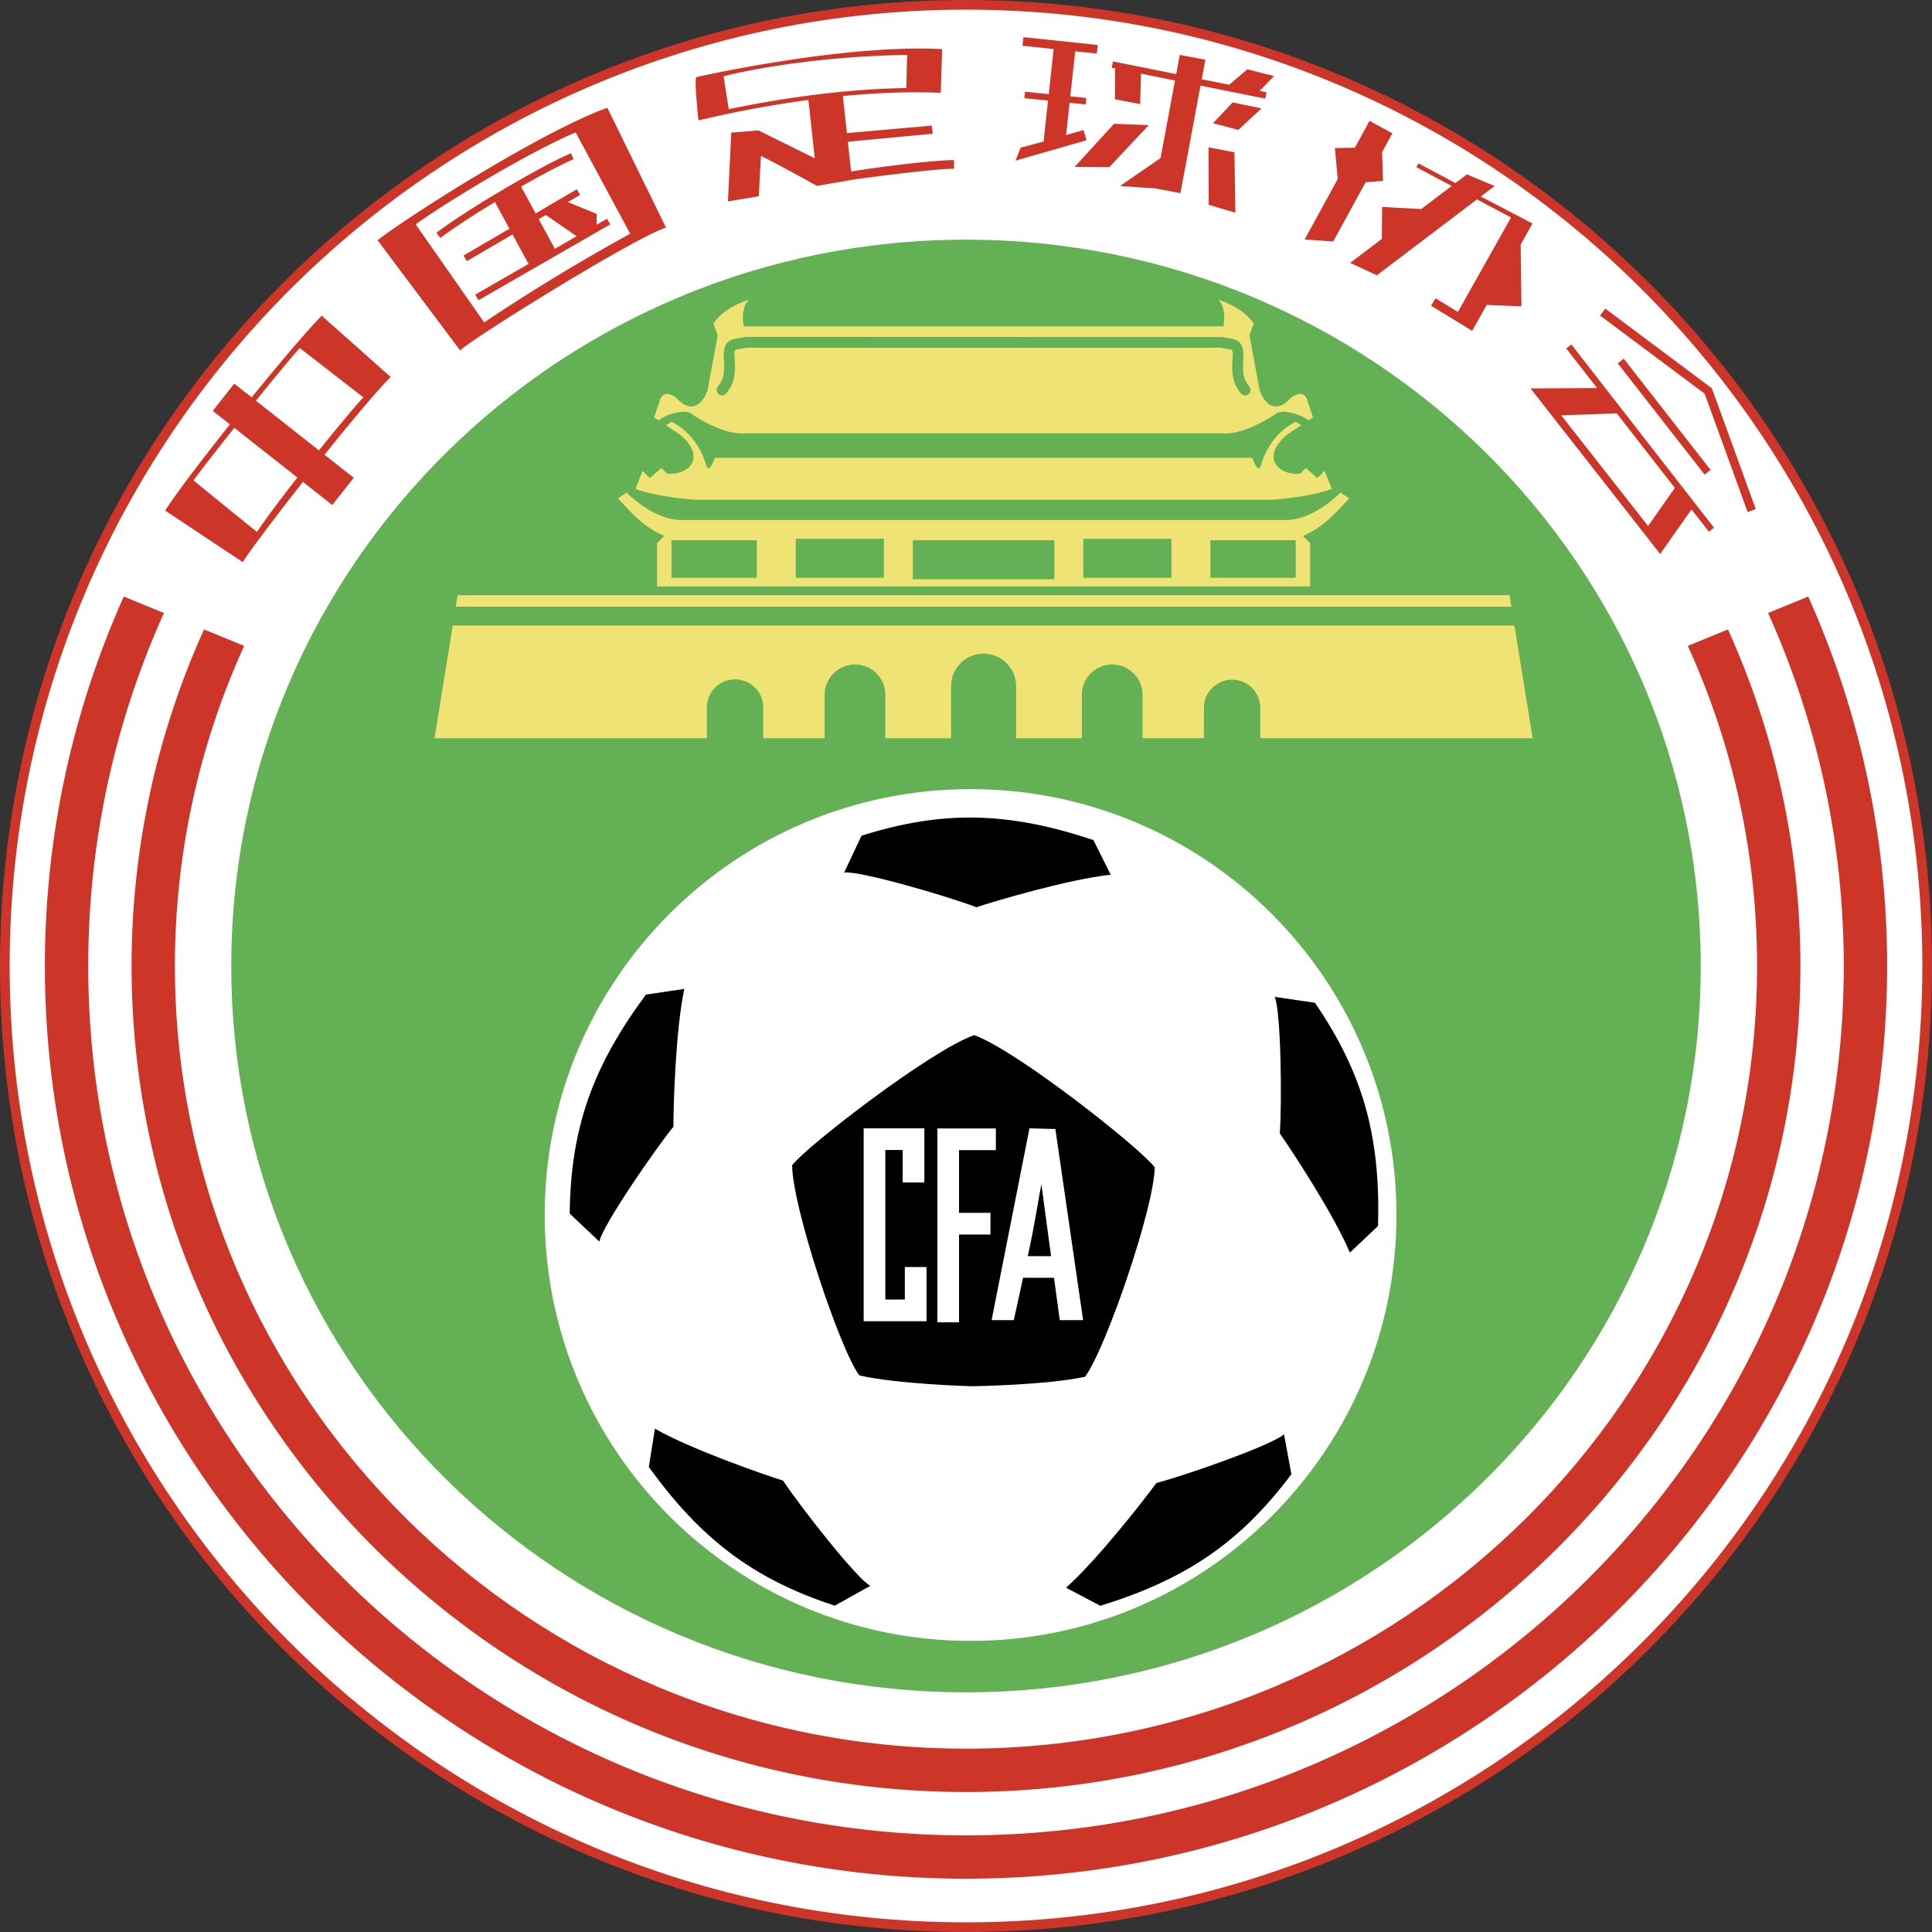
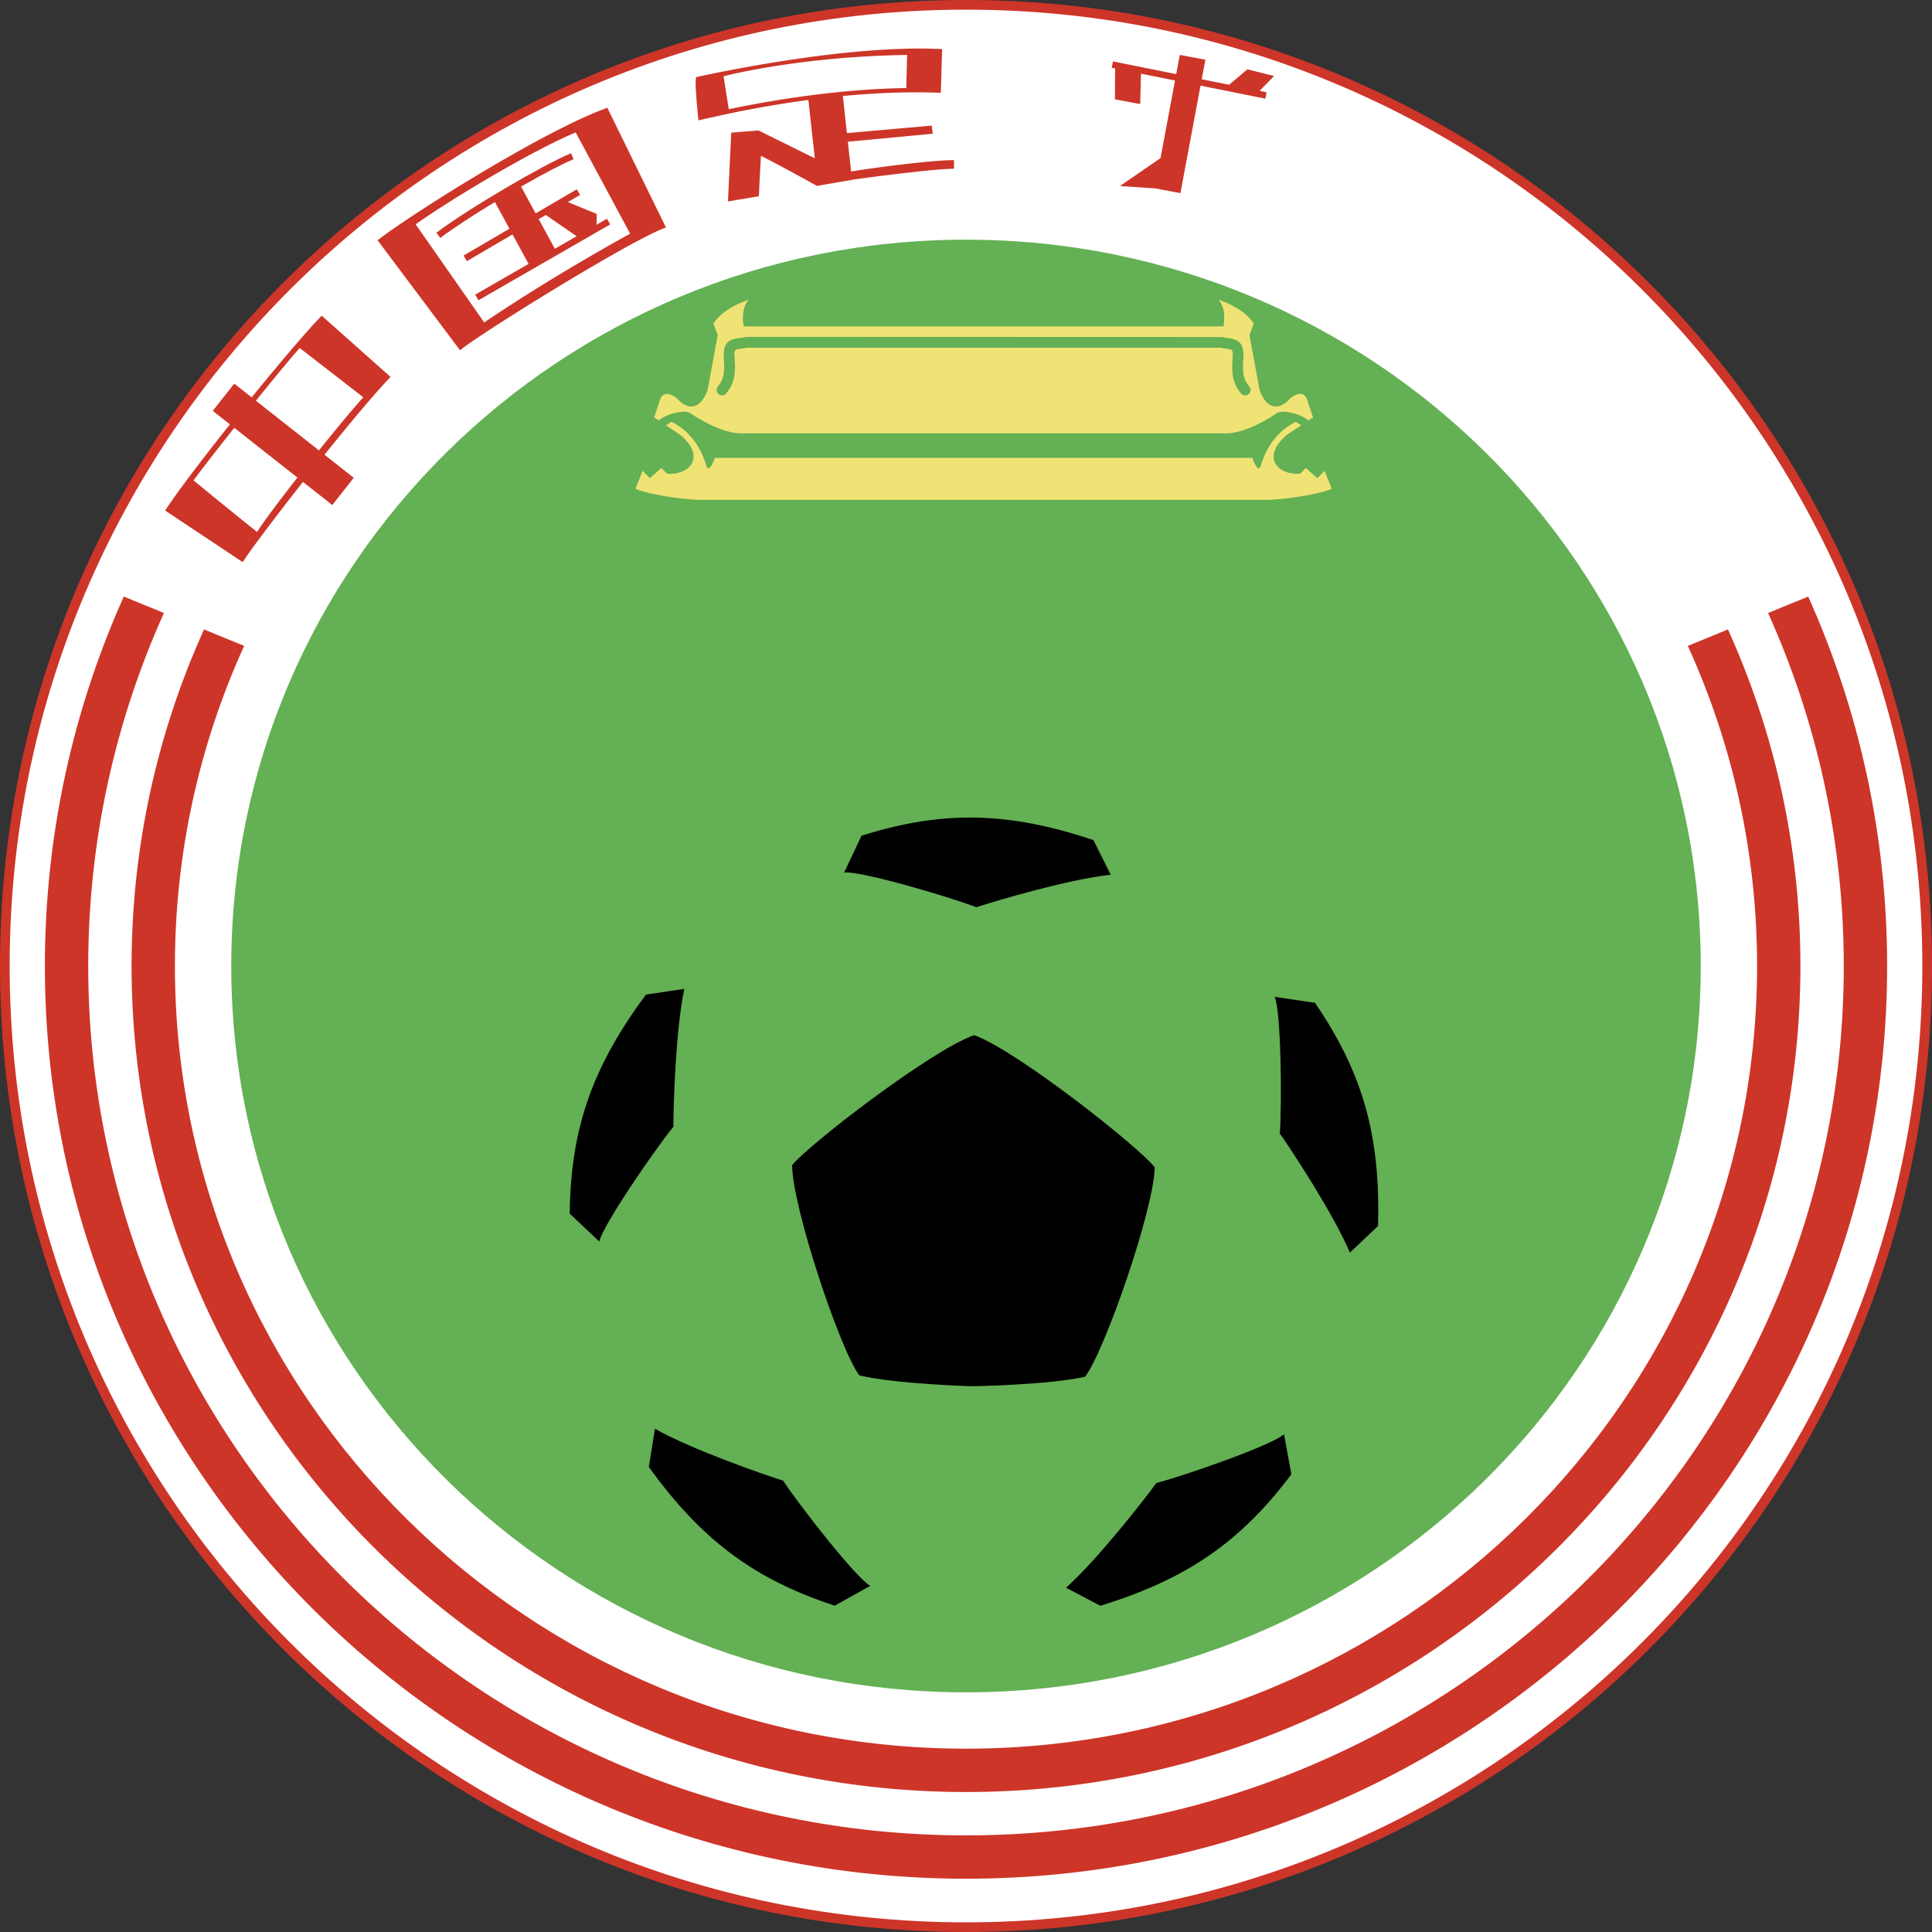
<svg xmlns="http://www.w3.org/2000/svg" width="2500" height="2500" viewBox="0 0 566.934 566.936">
  <rect x="0" y="0" width="566.934" height="566.936" fill="#333333" stroke="none" />
  <path d="M566.934 283.467c0 156.555-126.912 283.469-283.466 283.469C126.913 566.936 0 440.021 0 283.467 0 126.913 126.913 0 283.467 0c156.554 0 283.467 126.913 283.467 283.467z" fill="#cd3529" />
  <path d="M564.1 283.467c0 154.99-125.643 280.635-280.632 280.635S2.835 438.457 2.835 283.467c0-154.988 125.644-280.632 280.633-280.632 154.989 0 280.632 125.644 280.632 280.632zM59.873 184.708c-13.657 30.182-21.265 63.606-21.265 98.759 0 133.656 109.843 242.393 244.86 242.393 135.015 0 244.859-108.736 244.859-242.393 0-35.154-7.609-68.58-21.266-98.76l-11.775 4.825c13.051 28.69 20.32 60.488 20.32 93.935 0 126.641-104.137 229.672-232.138 229.672-128.002 0-232.14-103.031-232.14-229.672 0-33.446 7.27-65.244 20.319-93.934l-11.774-4.825zm493.893 98.759c0-38.566-8.283-75.249-23.158-108.411l-11.773 4.826c14.266 31.672 22.211 66.726 22.211 103.585 0 140.67-115.549 255.113-257.578 255.113-142.03 0-257.58-114.443-257.58-255.113 0-36.86 7.946-71.913 22.212-103.584l-11.774-4.825c-14.874 33.162-23.158 69.844-23.158 108.41 0 147.684 121.256 267.832 270.3 267.832 149.042-.001 270.298-120.15 270.298-267.833z" fill="#fff" />
-   <path d="M502.34 113.936l-31.281-23.377-1.521 2.037s30.072 22.478 30.672 22.923c.256.7 12.619 34.728 12.619 34.728l2.393-.867-12.882-35.444zM476.465 105.246l-1.756 1.37 25.492 32.644 1.756-1.369-25.492-32.645zM459.605 102.257l9.041 11.616-19.52.108 38.043 48.592 9.197-13.089 5.094 6.54 1.506-1.17-41.855-53.768-1.506 1.171zm31.862 40.932l-7.848 11.163-25.486-32.464 16.297-.587 17.037 21.888zM405.844 53.101l-.275-8.463 3.012-5.506-6.695-3.662-4.309 7.879-5.855.095.832 9.087-9.717 17.764 8.385.574 9.518-17.398 5.104-.37zM449.701 65.589l-15.174-7.923 4.059-3.078-8.135-3.41-3.351 2.542-10.852-5.762-.594 1.122 10.328 5.487-8.932 6.771-11.479-.608c-.043 5.188-.066 7.916-.076 9.372l-9.279 7.036 7.811 3.653 29.383-22.278 9.988 5.308-15.58 27.721-6.547-4-1.33 2.171L432 97.08l4.277-7.609 10.186.428-.234-18.131 3.472-6.179zM317.967 38.167l-5.127 1.471 1.027-9.471 4.725.485.195-1.898-4.713-.483 1.438-13.209 6.349.668.268-2.529-21.82-2.299-.266 2.529 9.146.964-1.439 13.229-6.969-.713-.195 1.897 6.955.712-1.307 12.015-6.736 1.792-1.5 3.814 20.826-5.979-.857-2.995zM354.619 43.224l.076 16.878 7.821 2.313-.276-17.728-7.621-1.463zM326.902 36.341l-11.55 12.627 10.175.083 11.578-12.348-10.203-.362zM355.949 36.156l7.403 1.969 6.839-6.305-8.468-1.765-5.774 6.101z" fill="#cd3529" />
  <path d="M366.043 20.338s-.014.01-5.348 4.533l-8.057-1.619 1.07-5.737-7.5-1.402-1.053 5.636-18.559-3.73-.375 1.87 1 .201-.049 9.046 7.41 1.402.232-8.922 9.988 2.007-4.25 22.768-11.893 8.197 10.232.686 7.5 1.402 5.895-31.549 19.016 3.822.377-1.871-2.061-.414 4.25-4.355-7.825-1.971zM248.798 41.593l24.921-2.347-.298-2.387-24.9 2.204-1.19-10.887c9.292-.893 19.091-1.336 28.746-.943l.38-12.822c-29.271-1.528-72.086 8.208-72.086 8.208-.765.229.579 12.707.579 12.707 2.088-.498 9.111-2.03 9.111-2.03a323.97 323.97 0 0 1 23.161-3.96l1.871 17.114-16.527-8.175-7.992.647-.96 20.187 9.075-1.517s.276-6.532.62-11.853c5.354 2.648 16.419 8.812 16.419 8.812l11.464-1.974s22.655-3.1 28.751-3.05l.021-2.544c-5.258-.043-21.396 1.875-30.21 3.348l-.956-8.738zm-34.945-9.553l-1.53-9.672c12.872-3.169 33.333-5.999 53.87-6.238l-.252 9.712c-19.457.286-38.561 3.386-52.088 6.198zM110.802 70.51l24.222 32.317c3.527-3.469 49.874-32.348 60.399-36.077L178.22 31.628c-19.137 6.841-59.096 32.273-67.418 38.882zm31.286 24.107l-20.117-28.785c10.555-7.546 34.843-21.976 46.968-26.965l15.975 29.706c-17.57 9.715-31.633 18.503-42.826 26.044zM94.402 92.637c-4.116 4.189-12.201 13.705-20.548 23.97l-5.119-4.033-6.298 7.993 5.036 3.968c-8.275 10.392-15.864 20.366-19.014 25.286l22.773 15.133c1.558-2.6 9.042-12.574 17.662-23.541l8.616 6.79 6.296-7.994-8.584-6.765c7.38-9.196 14.755-18.024 19.386-22.833L94.402 92.637zm-18.964 63.447s-.949-.644-18.639-15.099c1.518-2.169 6.405-8.467 11.947-15.447l18.524 14.596c-5.186 6.629-9.831 12.806-11.832 15.95zm18.157-23.921l-18.493-14.572c5.412-6.712 10.492-12.875 12.863-15.466l18.645 14.462c-2.568 2.79-7.641 8.888-13.015 15.576z" fill="#cd3529" />
  <path d="M152.903 54.75c6.387-3.657 12.206-6.719 15.385-8.013l-.721-1.767c-7.521 3.063-29.629 15.878-39.519 23.333l1.149 1.525c3.957-2.983 9.882-6.83 16.031-10.556l4.259 7.841-13.451 7.872.963 1.647 13.399-7.841 4.701 8.653-15.653 9.014.952 1.654 38.661-22.263-.952-1.654-3.03 1.745.026-3.171-8.478-3.472 3.605-2.111-.965-1.645-12.09 7.074-4.272-7.865zm7.256 8.331l9.051 6.238L162.816 73l-4.73-8.708 2.073-1.211z" fill="#cd3529" />
  <path d="M499.07 283.467c0 117.713-96.529 213.137-215.603 213.137-119.075 0-215.604-95.424-215.604-213.137 0-117.711 96.529-213.135 215.604-213.135 119.074 0 215.603 95.423 215.603 213.135z" fill="#64b054" />
-   <path d="M409.787 356.539c0 69.021-55.951 124.975-124.975 124.975-69.021 0-124.975-55.953-124.975-124.975s55.954-124.975 124.975-124.975c69.024 0 124.975 55.954 124.975 124.975z" fill="#fff" />
  <path d="M252.802 245.239c24.164-7.63 43.35-6.962 68.051 1.272l5.088 10.175c-12.084 1.272-33.709 7.632-39.432 9.54-8.267-3.18-34.344-10.812-38.796-10.175l5.089-10.812zM385.859 294.258c14.311 20.912 19.236 39.469 18.52 65.496l-8.262 7.82c-4.723-11.195-17.082-30.045-20.566-34.971.645-8.834.385-36.002-1.516-40.078l11.824 1.733zM378.947 432.615c-15.197 20.273-31.184 30.906-56.059 38.598l-10.062-5.311c9.08-8.07 22.955-25.834 26.498-30.719 8.574-2.23 34.217-11.213 37.465-14.322l2.158 11.754zM244.953 471.178c-24.083-7.881-39.286-19.605-54.56-40.691l1.795-11.234c10.562 6.01 31.84 13.439 37.604 15.227 4.866 7.402 21.609 28.803 25.598 30.879l-10.437 5.819zM167.182 356.135c.264-25.34 6.866-43.367 22.374-64.281l11.254-1.672c-2.548 11.883-3.229 34.41-3.197 40.445-5.594 6.869-20.959 29.277-21.738 33.707l-8.693-8.199zM285.873 303.752c-12.722 4.453-48.97 32.436-53.422 38.16 0 12.082 13.992 54.059 19.715 61.691 10.812 2.543 32.561 3.18 33.125 3.18.553.006 22.266-.373 33.109-2.789 5.812-7.564 20.299-49.373 20.441-61.455-4.384-5.777-40.3-34.184-52.968-38.787z" />
-   <path d="M265.522 381.344h-5.725v-43.885h5.088v9.539h6.36V331.1h-17.809v56.604h18.444v-15.9h-6.36c.002-.001.002 5.962.002 9.54zM281.422 337.496h10.81v-6.361h-17.17v56.887h6.36v-25.758h9.222v-6.359h-9.222v-18.409zM309.693 331.307l-7.602-.207-11.107 56.285h6.512c.578-2.648 1.555-7.121 2.715-12.418h9.084c.719 5.287 1.324 9.75 1.688 12.418h6.85l-8.14-56.078zm-8.093 37.3c2.254-10.314 3.418-18.518 3.988-21.131.828 6.082 1.982 14.801 2.842 21.131h-6.83z" fill="#fff" />
-   <path d="M449.748 216.623l-5.346-33.075H132.854l-5.344 33.075h79.926v-8.907a8.268 8.268 0 1 1 16.535 0v8.907h18.021v-12.724a8.903 8.903 0 0 1 8.903-8.903 8.903 8.903 0 0 1 8.904 8.903v12.724h19.293v-15.267c0-5.269 4.271-9.54 9.538-9.54 5.268 0 9.537 4.271 9.537 9.54v15.267h19.293v-12.724c0-4.917 3.986-8.903 8.904-8.903s8.902 3.986 8.902 8.903v12.724h18.021v-8.907c0-4.566 3.701-8.268 8.268-8.268s8.268 3.702 8.268 8.268v8.907h79.925zM443.514 178.035l-.549-3.393H134.293l-.549 3.393h309.77zM194.926 157.259l-2.12 2.12v12.72h191.645v-12.72l-2.121-2.12c5.936-2.544 9.33-6.36 13.568-11.024l-2.543-1.695s-7.637 8.056-16.111 8.056h-177.23c-8.475 0-16.112-8.056-16.112-8.056l-2.544 1.695c4.241 4.664 7.632 8.48 13.568 11.024zm160.269 1.273h25.016v11.024h-25.016v-11.024zm-37.312-.425h25.863v11.449h-25.863v-11.449zm-50.029.424h41.548v11.448h-41.548v-11.448zm-34.344-.424h25.864v11.449H233.51v-11.449zm-36.464.425h25.017v11.024h-25.017v-11.024z" fill="#f0e375" />
  <path d="M388.691 138.18l-2.121 2.12-3.393-2.968-1.695 1.696c-6.783.424-11.447-5.088-3.816-11.448l4.199-2.799-1.654-1.018c-6.785 3.392-9.326 9.752-10.176 12.72-.848 2.968-2.545-2.12-2.545-2.12H209.765s-1.695 5.088-2.543 2.12-3.392-9.328-10.176-12.72l-1.653 1.018 4.197 2.799c7.632 6.36 2.968 11.872-3.816 11.448l-1.695-1.696-3.393 2.968-2.119-2.12-2.11 5.274c4.366 1.728 12.412 2.869 17.798 3.206h168.748c5.387-.337 13.434-1.479 17.799-3.206l-2.111-5.274z" fill="#f0e375" />
  <path d="M202.558 121.219s8.904 6.36 15.688 5.936h140.765c6.783.424 15.688-5.936 15.688-5.936 1.764-1.059 7.049.236 9.26 2.167l1.342-.894-1.697-5.089c-1.273-3.815-5.088-.423-5.088-.423-2.969 3.392-6.785 3.392-8.904-2.544l-2.969-16.112 1.273-3.392c-2.969-4.239-7.635-5.937-9.752-6.784-2.121-.848 2.117.424.848 7.631H218.247c-1.272-7.207 2.967-8.479.848-7.631-2.12.847-6.784 2.544-9.752 6.784l1.272 3.392-2.968 16.112c-2.121 5.936-5.937 5.937-8.905 2.544 0 0-3.816-3.392-5.088.423l-1.696 5.089 1.342.894c2.211-1.93 7.493-3.225 9.258-2.167zm8.057-7.739c1.172-1.562 2.184-2.912 1.806-7.827-.38-4.929 1.206-6.037 4.465-6.444l2.208-.355 139.455.047 1.822.308c3.258.407 4.844 1.516 4.465 6.444-.379 4.915.635 6.265 1.807 7.827.527.703.385 1.7-.316 2.227a1.594 1.594 0 0 1-2.229-.318c-1.188-1.587-2.518-3.359-2.518-7.866 0-.646.17-3.277.17-3.666 0-1.271-.369-1.317-1.771-1.493l-1.924-.331H219.204l-1.924.331c-1.402.175-1.773.222-1.773 1.493 0 .389.171 3.021.171 3.666 0 4.507-1.329 6.279-2.519 7.866a1.59 1.59 0 0 1-2.544-1.909z" fill="#f0e375" />
</svg>